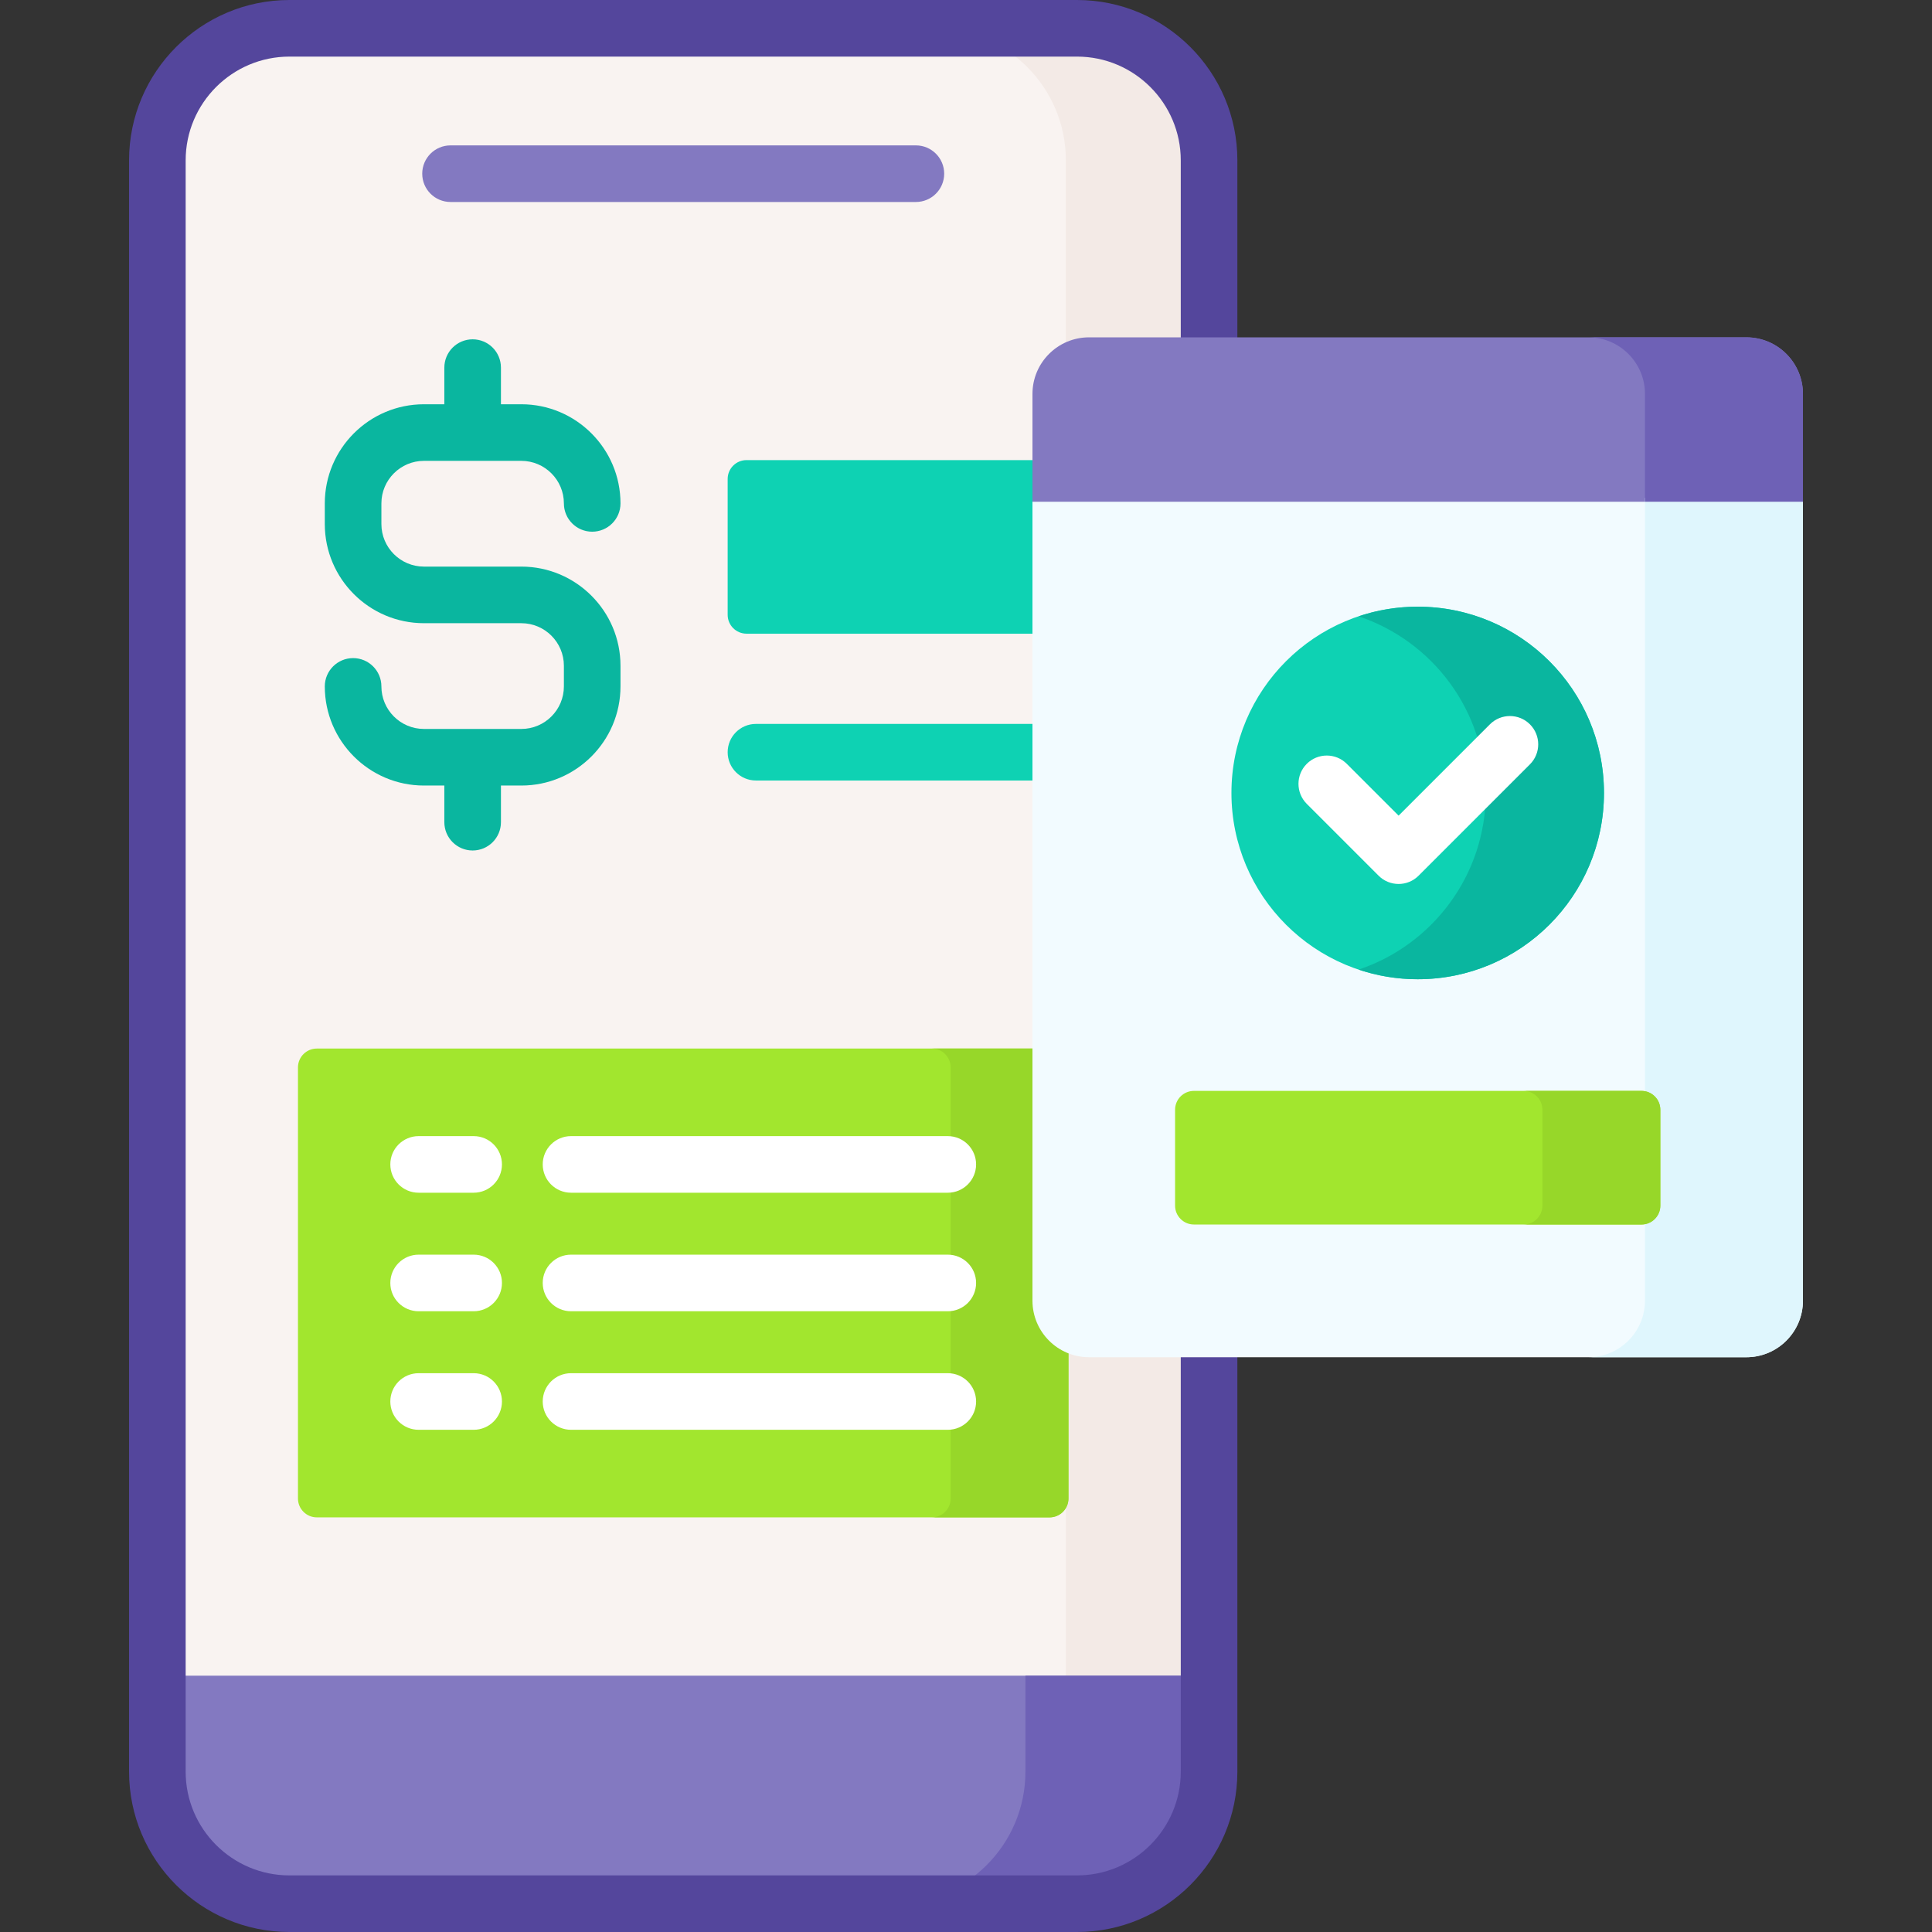
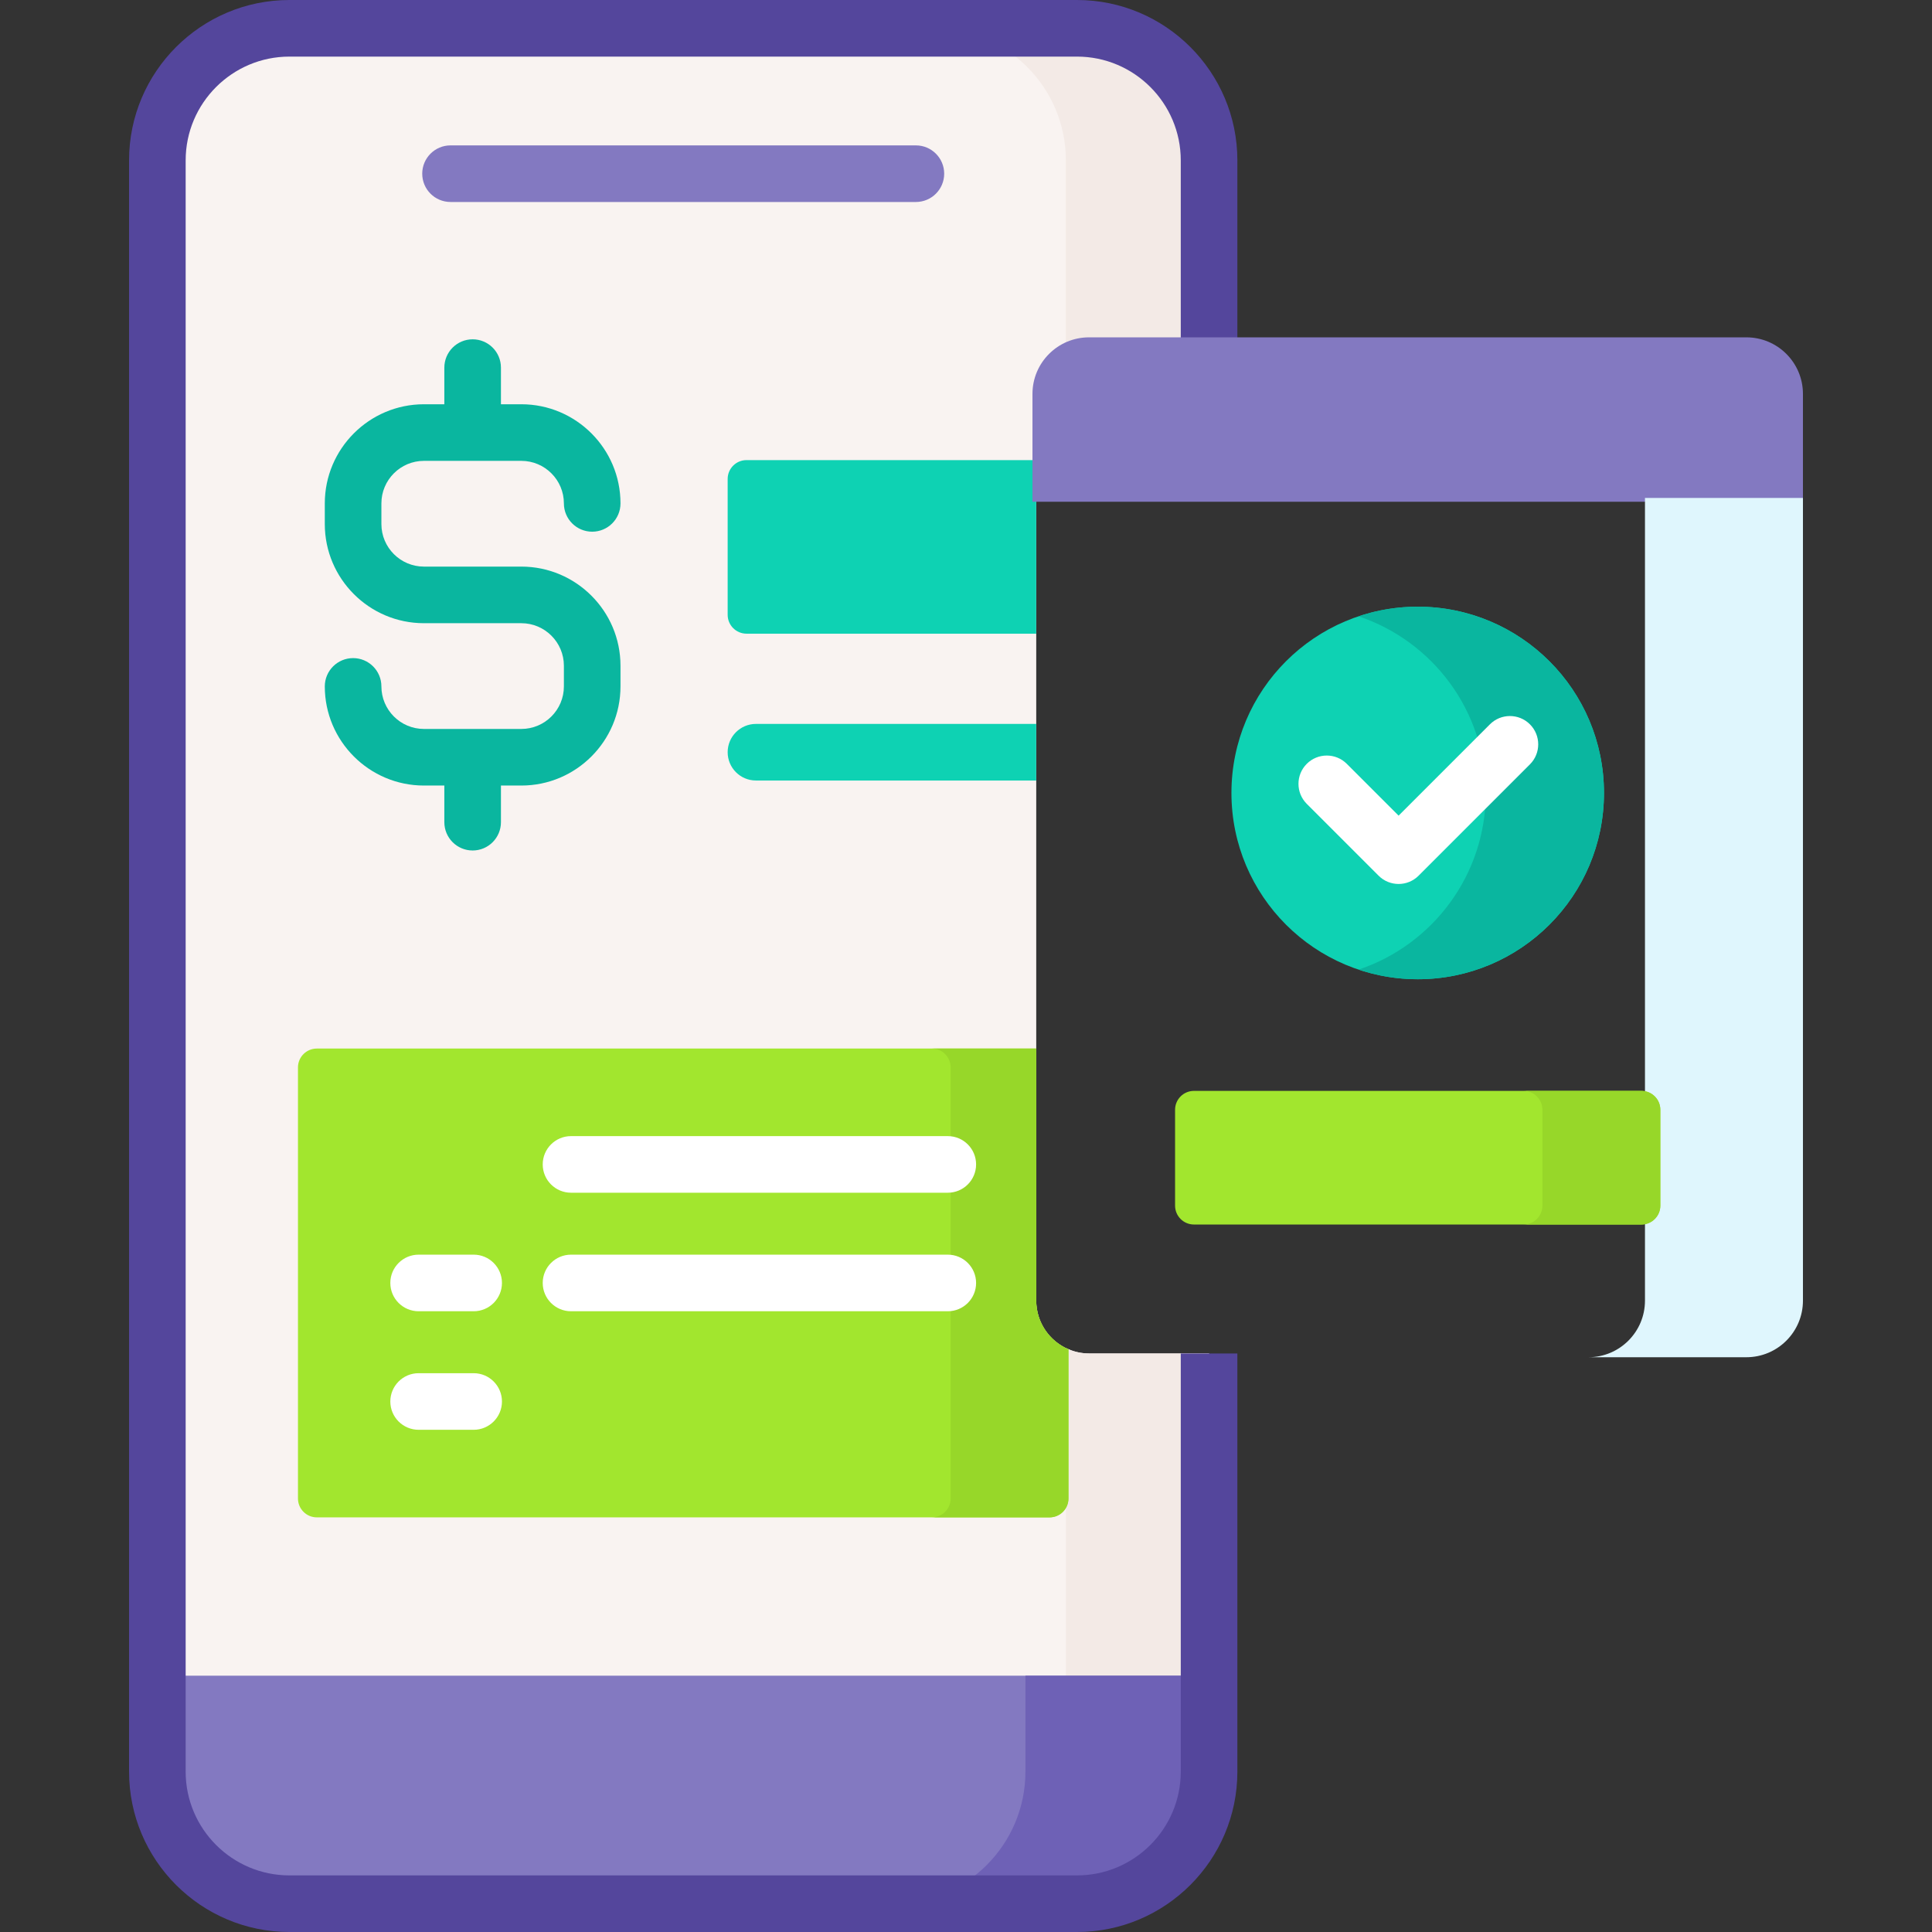
<svg xmlns="http://www.w3.org/2000/svg" id="Capa_1" enable-background="new 0 0 512 512" height="512" viewBox="0 0 512 512" width="512">
  <rect x="0" y="0" width="512" height="512" fill="#333333" stroke="none" />
  <g>
    <g>
      <path d="m288.614 358.682c-7.72 0-14-6.28-14-14v-240.284c0-7.72 6.28-14 14-14h31.801v-47.898c0-19.33-15.67-35-35-35h-208.714c-19.33 0-35 15.67-35 35v402.571h278.715v-86.389z" fill="#f9f3f1" />
    </g>
    <g fill="#f3eae6">
      <path d="m282.465 357.239v87.831h37.951v-86.389h-31.801c-2.209.001-4.291-.527-6.15-1.442z" />
      <path d="m285.415 7.5h-37.951c19.33 0 35 15.67 35 35v49.341c1.859-.914 3.942-1.442 6.15-1.442h31.801v-47.899c0-19.33-15.67-35-35-35z" />
    </g>
    <path d="m200.338 206.844h74.276v-15h-74.276c-4.142 0-7.5 3.358-7.5 7.5s3.358 7.5 7.5 7.5z" fill="#0ed2b3" />
    <g>
      <path d="m274.614 344.682v-66.805h-190.649c-2.761 0-5 2.239-5 5v114.24c0 2.761 2.239 5 5 5h194.185c2.761 0 5-2.239 5-5v-39.547c-5.012-2.133-8.536-7.106-8.536-12.888z" fill="#a2e62e" />
    </g>
    <g>
      <path d="m274.614 344.682v-66.805h-27.679c2.761 0 5 2.239 5 5v114.24c0 2.761-2.239 5-5 5h31.215c2.761 0 5-2.239 5-5v-39.547c-5.012-2.133-8.536-7.106-8.536-12.888z" fill="#97d729" />
    </g>
    <g>
      <path d="m41.701 469.5c0 19.33 15.67 35 35 35h208.715c19.33 0 35-15.67 35-35v-25.429h-278.715z" fill="#8379c1" />
    </g>
    <g>
      <path d="m271.75 444.071v25.429c0 19.33-15.67 35-35 35h48.665c19.33 0 35-15.67 35-35v-25.429z" fill="#6e61b6" />
    </g>
    <path d="m312.915 469.5c0 15.164-12.336 27.5-27.5 27.5h-208.714c-15.164 0-27.5-12.336-27.5-27.5v-427c0-15.164 12.336-27.5 27.5-27.5h208.714c15.164 0 27.5 12.336 27.5 27.5v47.898h15v-47.898c0-23.435-19.065-42.5-42.5-42.5h-208.714c-23.435 0-42.5 19.065-42.5 42.5v427c0 23.435 19.065 42.5 42.5 42.5h208.714c23.435 0 42.5-19.065 42.5-42.5v-110.818h-15z" fill="#54469c" />
    <g>
      <path d="m274.614 121.933h-76.776c-2.761 0-5 2.239-5 5v35.998c0 2.761 2.239 5 5 5h76.776z" fill="#0ed2b3" />
    </g>
    <g>
-       <path d="m273.614 131.965v212.716c0 8.284 6.716 15 15 15h174.185c8.284 0 15-6.716 15-15v-212.716z" fill="#f2fbff" />
-     </g>
+       </g>
    <g>
      <path d="m477.799 132.965h-204.185v-28.567c0-8.284 6.716-15 15-15h174.185c8.284 0 15 6.716 15 15z" fill="#8379c1" />
    </g>
    <g>
      <path d="m242.72 53.53h-123.325c-4.142 0-7.5-3.358-7.5-7.5s3.358-7.5 7.5-7.5h123.325c4.142 0 7.5 3.358 7.5 7.5s-3.358 7.5-7.5 7.5z" fill="#8379c1" />
    </g>
    <g>
      <g>
        <path d="m435.935 131.965v212.716c0 8.284-6.716 15-15 15h41.864c8.284 0 15-6.716 15-15v-212.716z" fill="#dff6fd" />
      </g>
      <g>
-         <path d="m462.799 89.398h-41.864c8.284 0 15 6.716 15 15v28.567h41.864v-28.567c0-8.284-6.715-15-15-15z" fill="#6e61b6" />
-       </g>
+         </g>
      <g>
        <path d="m435.005 324.509h-118.597c-2.761 0-5-2.239-5-5v-25.413c0-2.761 2.239-5 5-5h118.597c2.761 0 5 2.239 5 5v25.413c0 2.762-2.238 5-5 5z" fill="#a2e62e" />
      </g>
      <g>
        <path d="m435.005 289.096h-31.255c2.761 0 5 2.239 5 5v25.413c0 2.761-2.239 5-5 5h31.255c2.761 0 5-2.239 5-5v-25.413c0-2.761-2.238-5-5-5z" fill="#97d729" />
      </g>
      <g>
        <g>
          <circle cx="375.707" cy="210.142" fill="#0ed2b3" r="49.363" />
        </g>
        <g>
          <path d="m375.707 160.779c-5.476 0-10.738.905-15.66 2.551 19.583 6.549 33.703 25.026 33.703 46.812 0 21.787-14.12 40.263-33.703 46.812 4.922 1.646 10.184 2.551 15.66 2.551 27.263 0 49.363-22.101 49.363-49.363s-22.101-49.363-49.363-49.363z" fill="#0ab69f" />
        </g>
        <g>
          <path d="m370.643 234.261c-1.919 0-3.839-.732-5.303-2.197l-19.034-19.034c-2.929-2.929-2.929-7.678 0-10.606 2.929-2.929 7.678-2.929 10.606 0l13.73 13.73 24.199-24.199c2.929-2.929 7.678-2.929 10.606 0 2.929 2.929 2.929 7.678 0 10.606l-29.502 29.502c-1.464 1.465-3.383 2.198-5.302 2.198z" fill="#fff" />
        </g>
      </g>
    </g>
    <path d="m138.163 150.155h-25.815c-6.217 0-11.274-5.058-11.274-11.274v-5.476c0-6.217 5.058-11.274 11.274-11.274h25.815c6.217 0 11.274 5.058 11.274 11.274 0 4.142 3.358 7.5 7.5 7.5s7.5-3.358 7.5-7.5c0-14.488-11.787-26.274-26.274-26.274h-5.408v-9.71c0-4.142-3.358-7.5-7.5-7.5s-7.5 3.358-7.5 7.5v9.71h-5.407c-14.488 0-26.274 11.787-26.274 26.274v5.476c0 14.488 11.787 26.274 26.274 26.274h25.815c6.217 0 11.274 5.058 11.274 11.274v5.476c0 6.217-5.058 11.274-11.274 11.274h-25.815c-6.217 0-11.274-5.058-11.274-11.274 0-4.142-3.358-7.5-7.5-7.5s-7.5 3.358-7.5 7.5c0 14.488 11.787 26.274 26.274 26.274h5.407v9.71c0 4.142 3.358 7.5 7.5 7.5s7.5-3.358 7.5-7.5v-9.71h5.408c14.488 0 26.274-11.787 26.274-26.274v-5.476c0-14.487-11.787-26.274-26.274-26.274z" fill="#0ab69f" />
    <g>
      <g>
        <g>
-           <path d="m125.524 316.083h-14.584c-4.142 0-7.5-3.358-7.5-7.5s3.358-7.5 7.5-7.5h14.584c4.142 0 7.5 3.358 7.5 7.5s-3.358 7.5-7.5 7.5z" fill="#fff" />
-         </g>
+           </g>
        <g>
          <path d="m125.524 347.497h-14.584c-4.142 0-7.5-3.358-7.5-7.5s3.358-7.5 7.5-7.5h14.584c4.142 0 7.5 3.358 7.5 7.5s-3.358 7.5-7.5 7.5z" fill="#fff" />
        </g>
        <g>
          <path d="m125.524 378.91h-14.584c-4.142 0-7.5-3.358-7.5-7.5s3.358-7.5 7.5-7.5h14.584c4.142 0 7.5 3.358 7.5 7.5s-3.358 7.5-7.5 7.5z" fill="#fff" />
        </g>
      </g>
      <g>
        <g>
          <path d="m251.176 316.083h-99.849c-4.142 0-7.5-3.358-7.5-7.5s3.358-7.5 7.5-7.5h99.849c4.142 0 7.5 3.358 7.5 7.5s-3.358 7.5-7.5 7.5z" fill="#fff" />
        </g>
        <g>
          <path d="m251.176 347.497h-99.849c-4.142 0-7.5-3.358-7.5-7.5s3.358-7.5 7.5-7.5h99.849c4.142 0 7.5 3.358 7.5 7.5s-3.358 7.5-7.5 7.5z" fill="#fff" />
        </g>
        <g>
-           <path d="m251.176 378.91h-99.849c-4.142 0-7.5-3.358-7.5-7.5s3.358-7.5 7.5-7.5h99.849c4.142 0 7.5 3.358 7.5 7.5s-3.358 7.5-7.5 7.5z" fill="#fff" />
-         </g>
+           </g>
      </g>
    </g>
  </g>
</svg>